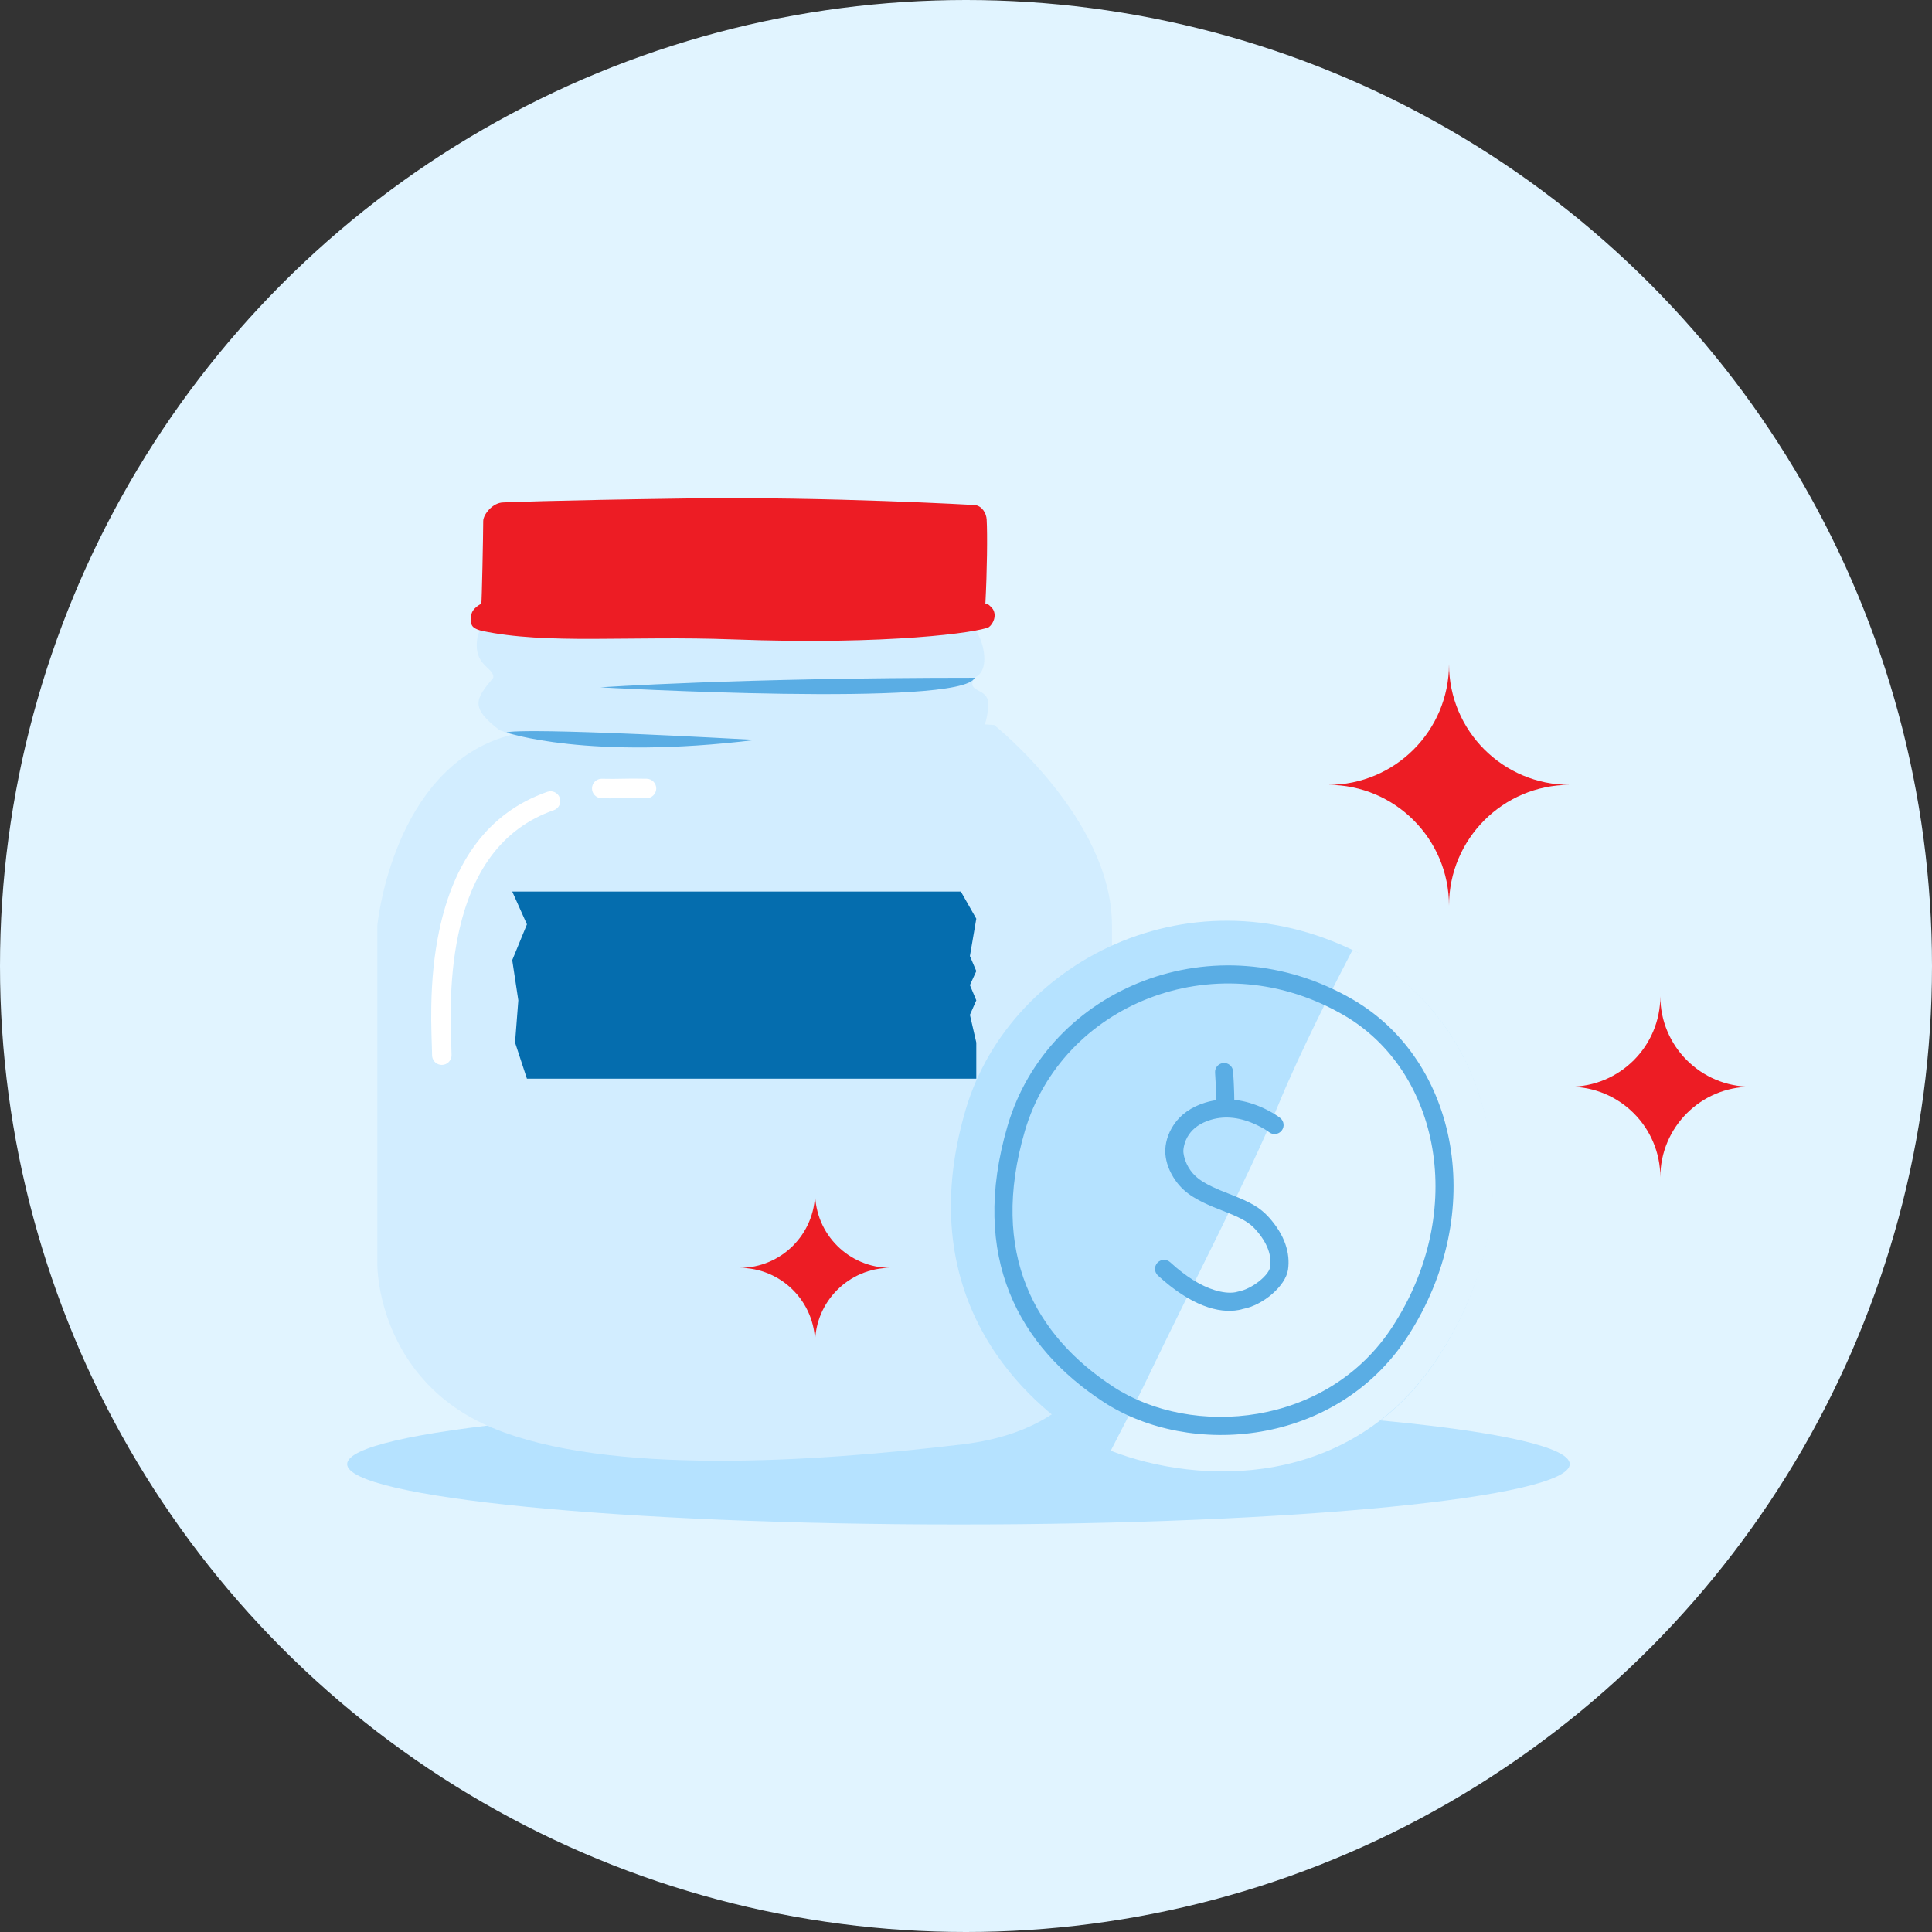
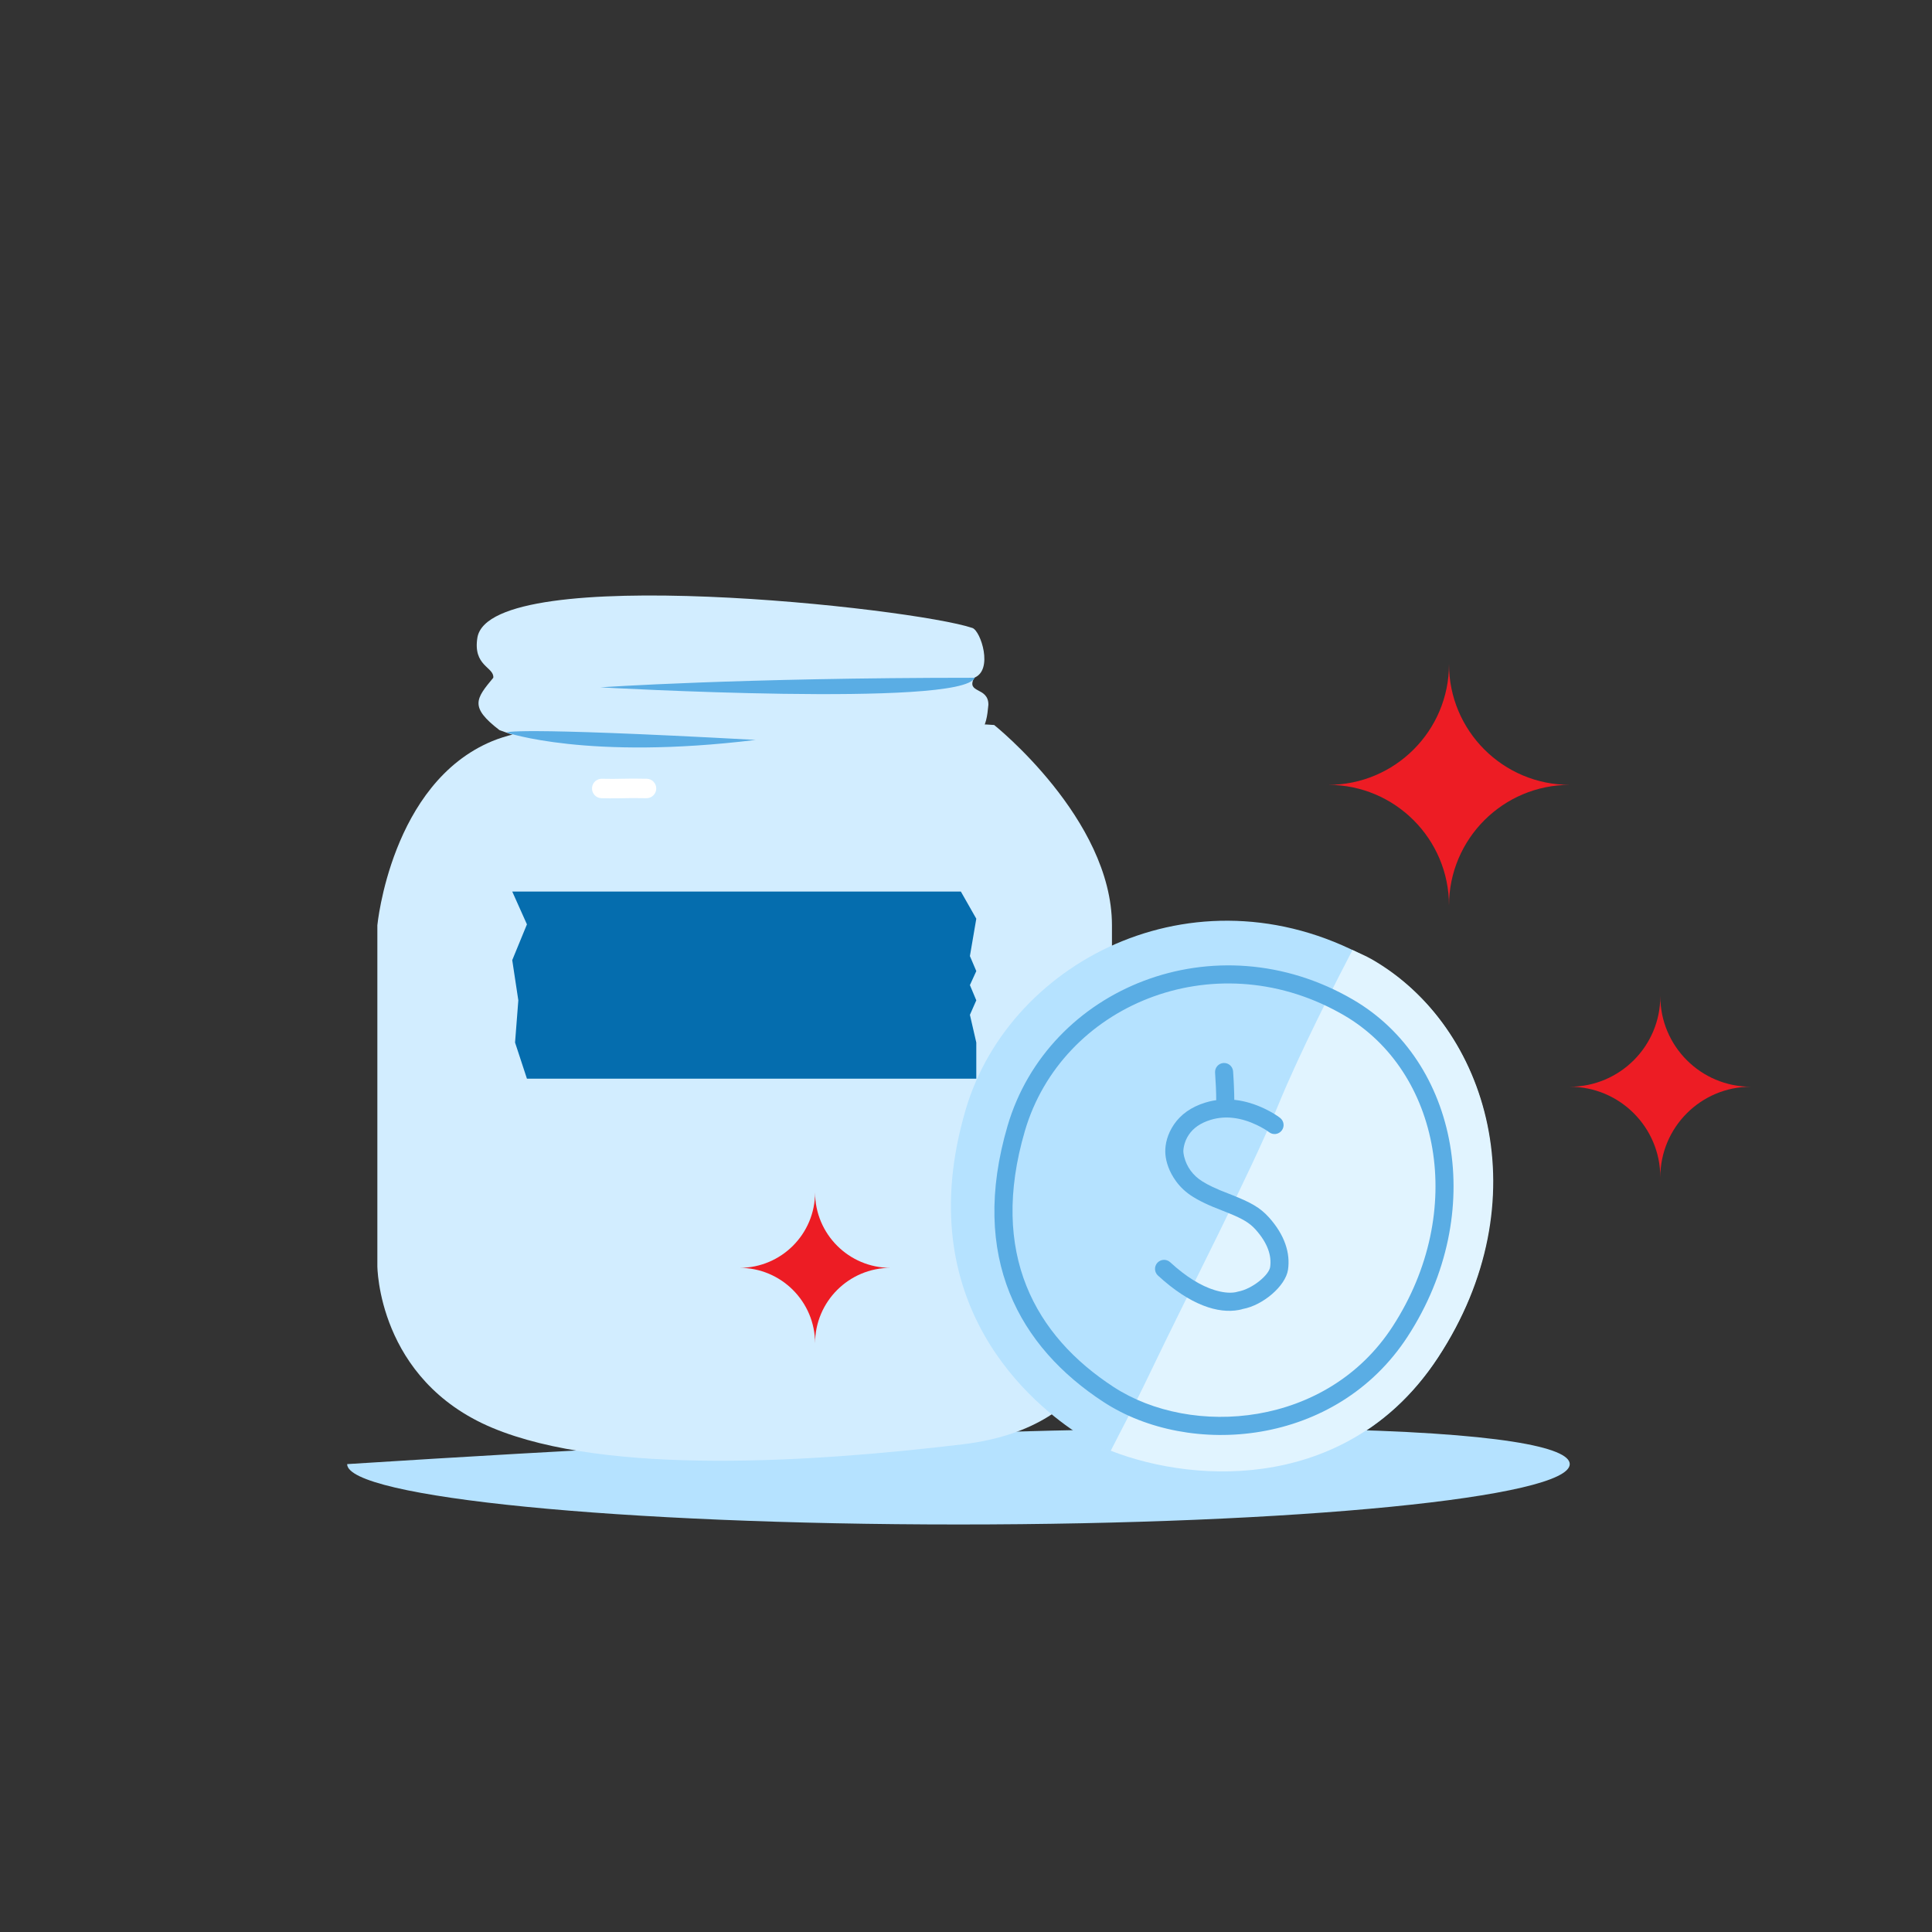
<svg xmlns="http://www.w3.org/2000/svg" width="88" height="88" viewBox="0 0 88 88" fill="none">
  <rect x="0" y="0" width="88" height="88" fill="#333333" stroke="none" />
-   <circle cx="44" cy="44" r="44" fill="#E1F4FF" />
-   <path fill-rule="evenodd" clip-rule="evenodd" d="M43.655 69.438C28.279 69.438 15.812 68.206 15.812 66.688C15.812 65.17 28.279 63.938 43.655 63.938C59.034 63.938 71.5 65.17 71.5 66.688C71.5 68.206 59.034 69.438 43.655 69.438Z" fill="#B5E2FF" />
+   <path fill-rule="evenodd" clip-rule="evenodd" d="M43.655 69.438C28.279 69.438 15.812 68.206 15.812 66.688C59.034 63.938 71.5 65.17 71.5 66.688C71.5 68.206 59.034 69.438 43.655 69.438Z" fill="#B5E2FF" />
  <path fill-rule="evenodd" clip-rule="evenodd" d="M45.283 33.023C45.283 33.023 50.648 37.302 50.648 42.146C50.648 46.99 50.648 59.876 50.648 59.876C50.648 59.876 50.569 64.982 43.847 65.787C37.124 66.592 27.663 67.228 22.425 65.036C17.188 62.844 17.188 57.658 17.188 57.658L17.188 42.146C17.188 42.146 17.805 35.668 22.425 33.756C27.045 31.844 45.283 33.023 45.283 33.023Z" fill="#D2EDFF" />
  <path fill-rule="evenodd" clip-rule="evenodd" d="M22.75 33.256C21.382 32.205 21.668 31.835 22.469 30.87C22.516 30.377 21.523 30.347 21.748 29.024C22.404 25.582 41.595 27.689 44.291 28.603C44.672 28.732 45.257 30.529 44.373 30.87C43.991 31.604 45.02 31.268 45.02 32.098C44.922 33.14 44.811 33.855 42.632 34.224C39.24 34.798 35.986 34.711 32.55 34.669C29.947 34.637 26.251 33.927 23.669 33.584L22.75 33.256Z" fill="#D2EDFF" />
  <path fill-rule="evenodd" clip-rule="evenodd" d="M27.348 31.308C27.348 31.308 43.822 32.237 44.398 30.871C33.603 30.871 27.348 31.308 27.348 31.308Z" fill="#5AADE4" />
  <path fill-rule="evenodd" clip-rule="evenodd" d="M23.078 33.366C23.078 33.366 26.769 34.64 34.42 33.702C23.091 33.084 23.078 33.366 23.078 33.366Z" fill="#5AADE4" />
  <path d="M27.921 35.477L28.805 35.464C29.01 35.463 29.202 35.465 29.457 35.471C29.702 35.476 29.896 35.679 29.891 35.924C29.885 36.169 29.682 36.363 29.437 36.357C29.191 36.352 29.006 36.35 28.809 36.351L28.098 36.362L27.755 36.363L27.397 36.357C27.152 36.351 26.959 36.147 26.965 35.903C26.971 35.658 27.175 35.464 27.42 35.471L27.598 35.474L27.921 35.477Z" fill="white" />
-   <path d="M24.931 36.066C25.162 35.986 25.415 36.108 25.496 36.339C25.577 36.57 25.455 36.823 25.224 36.904C22.838 37.737 21.467 39.734 20.869 42.594C20.655 43.617 20.553 44.694 20.532 45.833C20.526 46.148 20.527 46.454 20.533 46.774L20.568 48.062C20.568 48.306 20.37 48.505 20.125 48.505C19.902 48.505 19.718 48.341 19.686 48.127L19.681 48.062L19.677 47.864L19.654 47.125C19.641 46.669 19.637 46.252 19.645 45.817C19.667 44.626 19.774 43.495 20.001 42.413C20.656 39.276 22.207 37.018 24.931 36.066Z" fill="white" />
-   <path fill-rule="evenodd" clip-rule="evenodd" d="M44.413 23.004C44.729 23.05 44.925 23.368 44.941 23.663C44.98 24.346 44.961 26.002 44.883 27.494C45.004 27.494 45.101 27.596 45.223 27.742C45.418 28.056 45.222 28.436 45.039 28.566C44.572 28.8 40.501 29.39 33.398 29.124C28.663 28.946 24.914 29.369 21.924 28.729C21.36 28.58 21.465 28.365 21.465 28.064C21.465 27.774 21.758 27.589 21.924 27.494C21.946 27.482 22.01 24.332 22.01 23.733C22.01 23.44 22.437 22.885 22.932 22.885C22.932 22.885 25.046 22.789 31.388 22.703C37.729 22.617 44.413 23.004 44.413 23.004Z" fill="#ED1C24" />
  <path fill-rule="evenodd" clip-rule="evenodd" d="M23.332 40.609H43.766L44.469 41.846L44.178 43.547L44.469 44.232L44.178 44.87L44.469 45.564L44.178 46.224L44.469 47.486V49.132H24.001L23.46 47.486L23.609 45.564L23.332 43.733L24.001 42.103L23.332 40.609Z" fill="#056DAE" />
  <path fill-rule="evenodd" clip-rule="evenodd" d="M65.496 61.835C60.88 68.904 52.206 67.317 49.162 65.346C47.148 64.04 41.351 59.479 43.988 50.534C46.032 43.604 54.765 39.259 62.605 43.801C67.841 46.835 70.113 54.766 65.496 61.835Z" fill="#B5E2FF" />
  <path fill-rule="evenodd" clip-rule="evenodd" d="M61.605 43.27C60.896 44.629 59.214 47.907 58.216 50.349C56.941 53.467 54.149 58.837 52.328 62.647C51.657 64.051 51.07 65.133 50.594 66.079C54.606 67.645 61.511 67.875 65.495 61.835C70.2 54.702 67.813 46.751 62.475 43.69C62.199 43.531 61.883 43.408 61.605 43.27Z" fill="#E1F4FF" />
  <path fill-rule="evenodd" clip-rule="evenodd" d="M50.27 63.862C46.432 61.36 44.136 57.279 45.893 51.282C47.739 44.983 55.359 41.877 61.632 45.534C66.419 48.324 67.783 55.227 64.121 60.869C60.859 65.896 54.183 66.412 50.27 63.862ZM63.431 60.421C66.844 55.161 65.585 48.791 61.218 46.245L61.002 46.123C55.236 42.93 48.358 45.795 46.682 51.514C45.045 57.101 47.154 60.848 50.719 63.172C54.285 65.497 60.447 65.02 63.431 60.421Z" fill="#5AADE4" />
  <path d="M54.903 50.221C55.814 49.942 56.734 50.088 57.592 50.495C57.918 50.65 58.163 50.807 58.306 50.918C58.486 51.057 58.519 51.315 58.38 51.495C58.24 51.675 57.982 51.708 57.803 51.568C57.703 51.491 57.507 51.366 57.239 51.239C56.55 50.912 55.831 50.797 55.143 51.008C54.672 51.152 54.354 51.385 54.151 51.683C54.039 51.847 53.968 52.023 53.929 52.201C53.912 52.283 53.903 52.353 53.901 52.403L53.9 52.447L53.906 52.521L53.926 52.634C53.931 52.655 53.936 52.678 53.942 52.703C53.995 52.913 54.089 53.123 54.231 53.319C54.369 53.508 54.547 53.675 54.772 53.815C54.909 53.9 55.055 53.978 55.216 54.055L55.571 54.214L56.094 54.422C56.964 54.764 57.394 55.001 57.799 55.451C58.517 56.25 58.779 57.077 58.667 57.835C58.558 58.575 57.523 59.458 56.604 59.623C56.565 59.637 56.507 59.653 56.429 59.667C55.487 59.844 54.217 59.454 52.742 58.098C52.575 57.944 52.564 57.684 52.718 57.517C52.872 57.35 53.132 57.339 53.299 57.492C54.037 58.171 54.716 58.575 55.326 58.763C55.679 58.871 55.967 58.896 56.188 58.872L56.278 58.859L56.39 58.831C57.054 58.708 57.801 58.071 57.853 57.715C57.929 57.203 57.745 56.621 57.187 56.001C56.917 55.701 56.606 55.518 55.973 55.26L55.273 54.981L55.048 54.884C54.786 54.767 54.556 54.649 54.339 54.514C54.022 54.318 53.765 54.077 53.566 53.803C53.244 53.36 53.111 52.918 53.083 52.584L53.077 52.465C53.07 52.117 53.168 51.666 53.471 51.22C53.779 50.767 54.252 50.42 54.903 50.221Z" fill="#5AADE4" />
  <path d="M55.726 48.419C55.953 48.402 56.149 48.573 56.166 48.8L56.193 49.243L56.203 49.467L56.216 49.826L56.22 50.086C56.22 50.313 56.036 50.497 55.808 50.497C55.581 50.497 55.397 50.313 55.397 50.086L55.394 49.845L55.382 49.503L55.345 48.858C55.329 48.632 55.499 48.435 55.726 48.419Z" fill="#5AADE4" />
  <path fill-rule="evenodd" clip-rule="evenodd" d="M66 30.25C66 33.287 63.536 35.749 60.5 35.749C63.536 35.749 66 38.213 66 41.25C66 38.213 68.462 35.749 71.5 35.749C68.462 35.749 66 33.287 66 30.25Z" fill="#ED1C24" />
  <path fill-rule="evenodd" clip-rule="evenodd" d="M75.625 45.375C75.625 47.653 73.777 49.499 71.5 49.499C73.777 49.499 75.625 51.347 75.625 53.625C75.625 51.347 77.472 49.499 79.75 49.499C77.472 49.499 75.625 47.653 75.625 45.375Z" fill="#ED1C24" />
  <path fill-rule="evenodd" clip-rule="evenodd" d="M33.688 57.749C35.585 57.749 37.125 59.289 37.125 61.188C37.125 59.289 38.664 57.749 40.562 57.749C38.664 57.749 37.125 56.211 37.125 54.312C37.125 56.211 35.585 57.749 33.688 57.749Z" fill="#ED1C24" />
</svg>